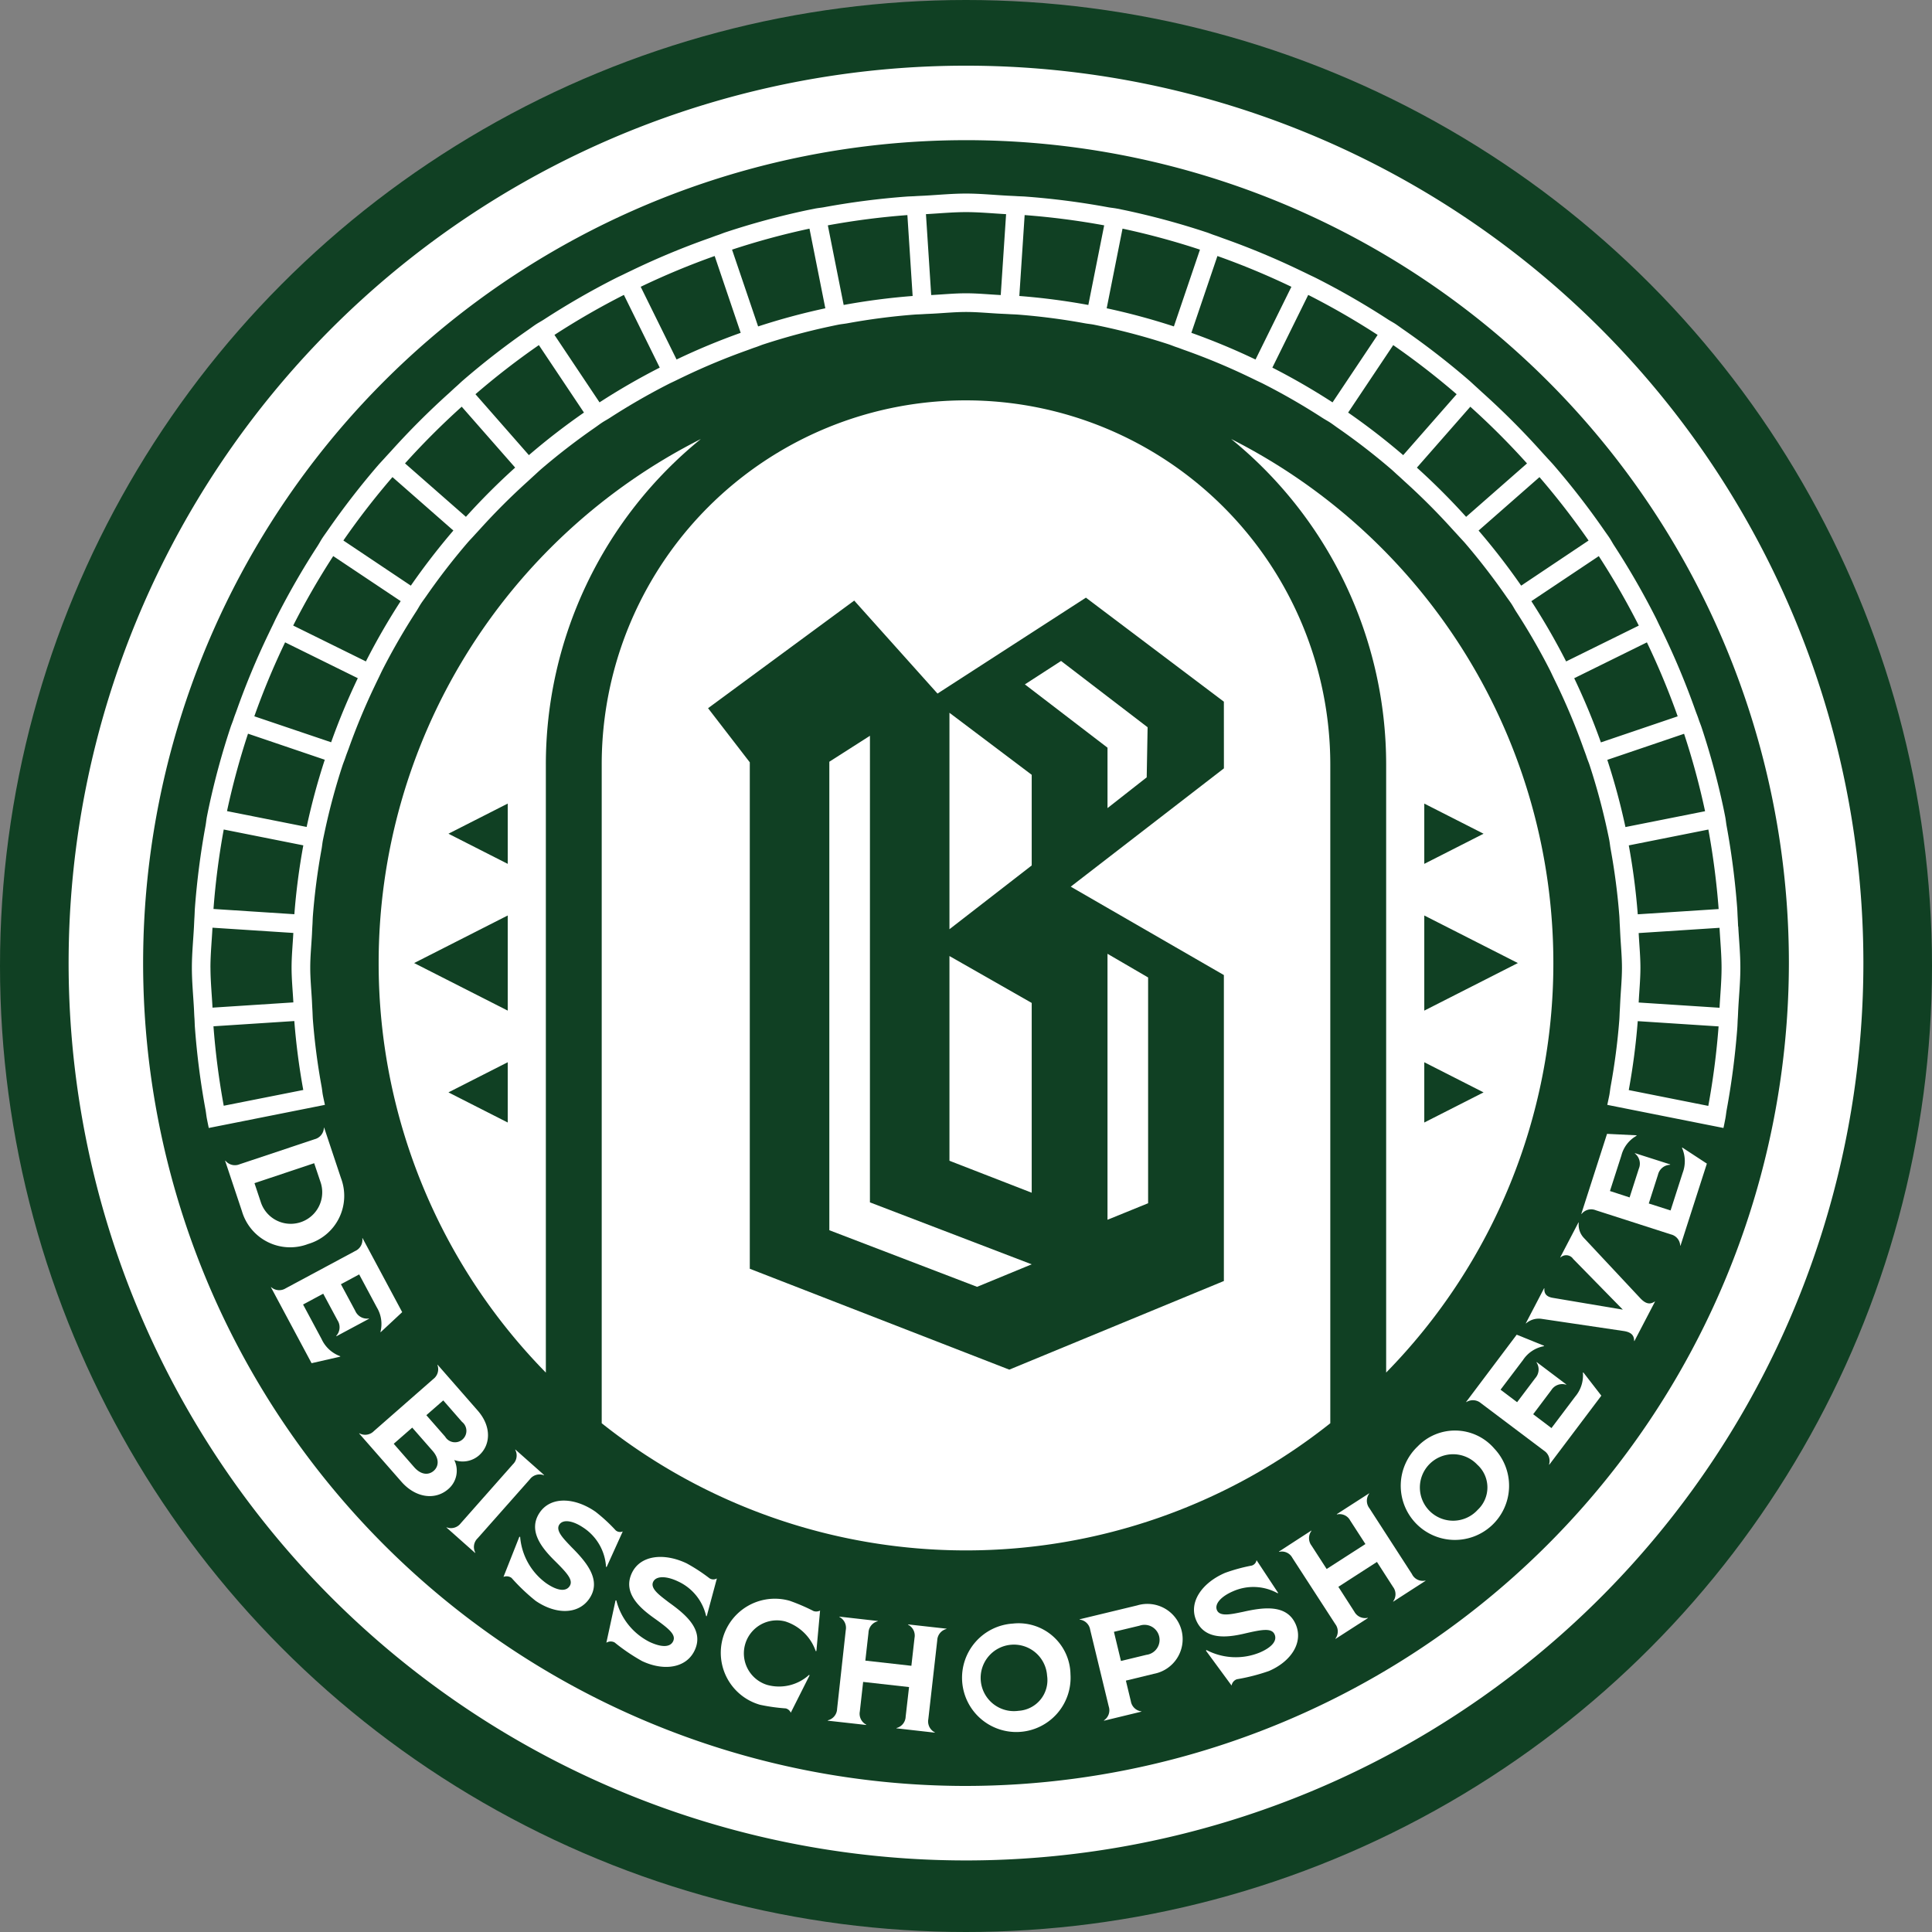
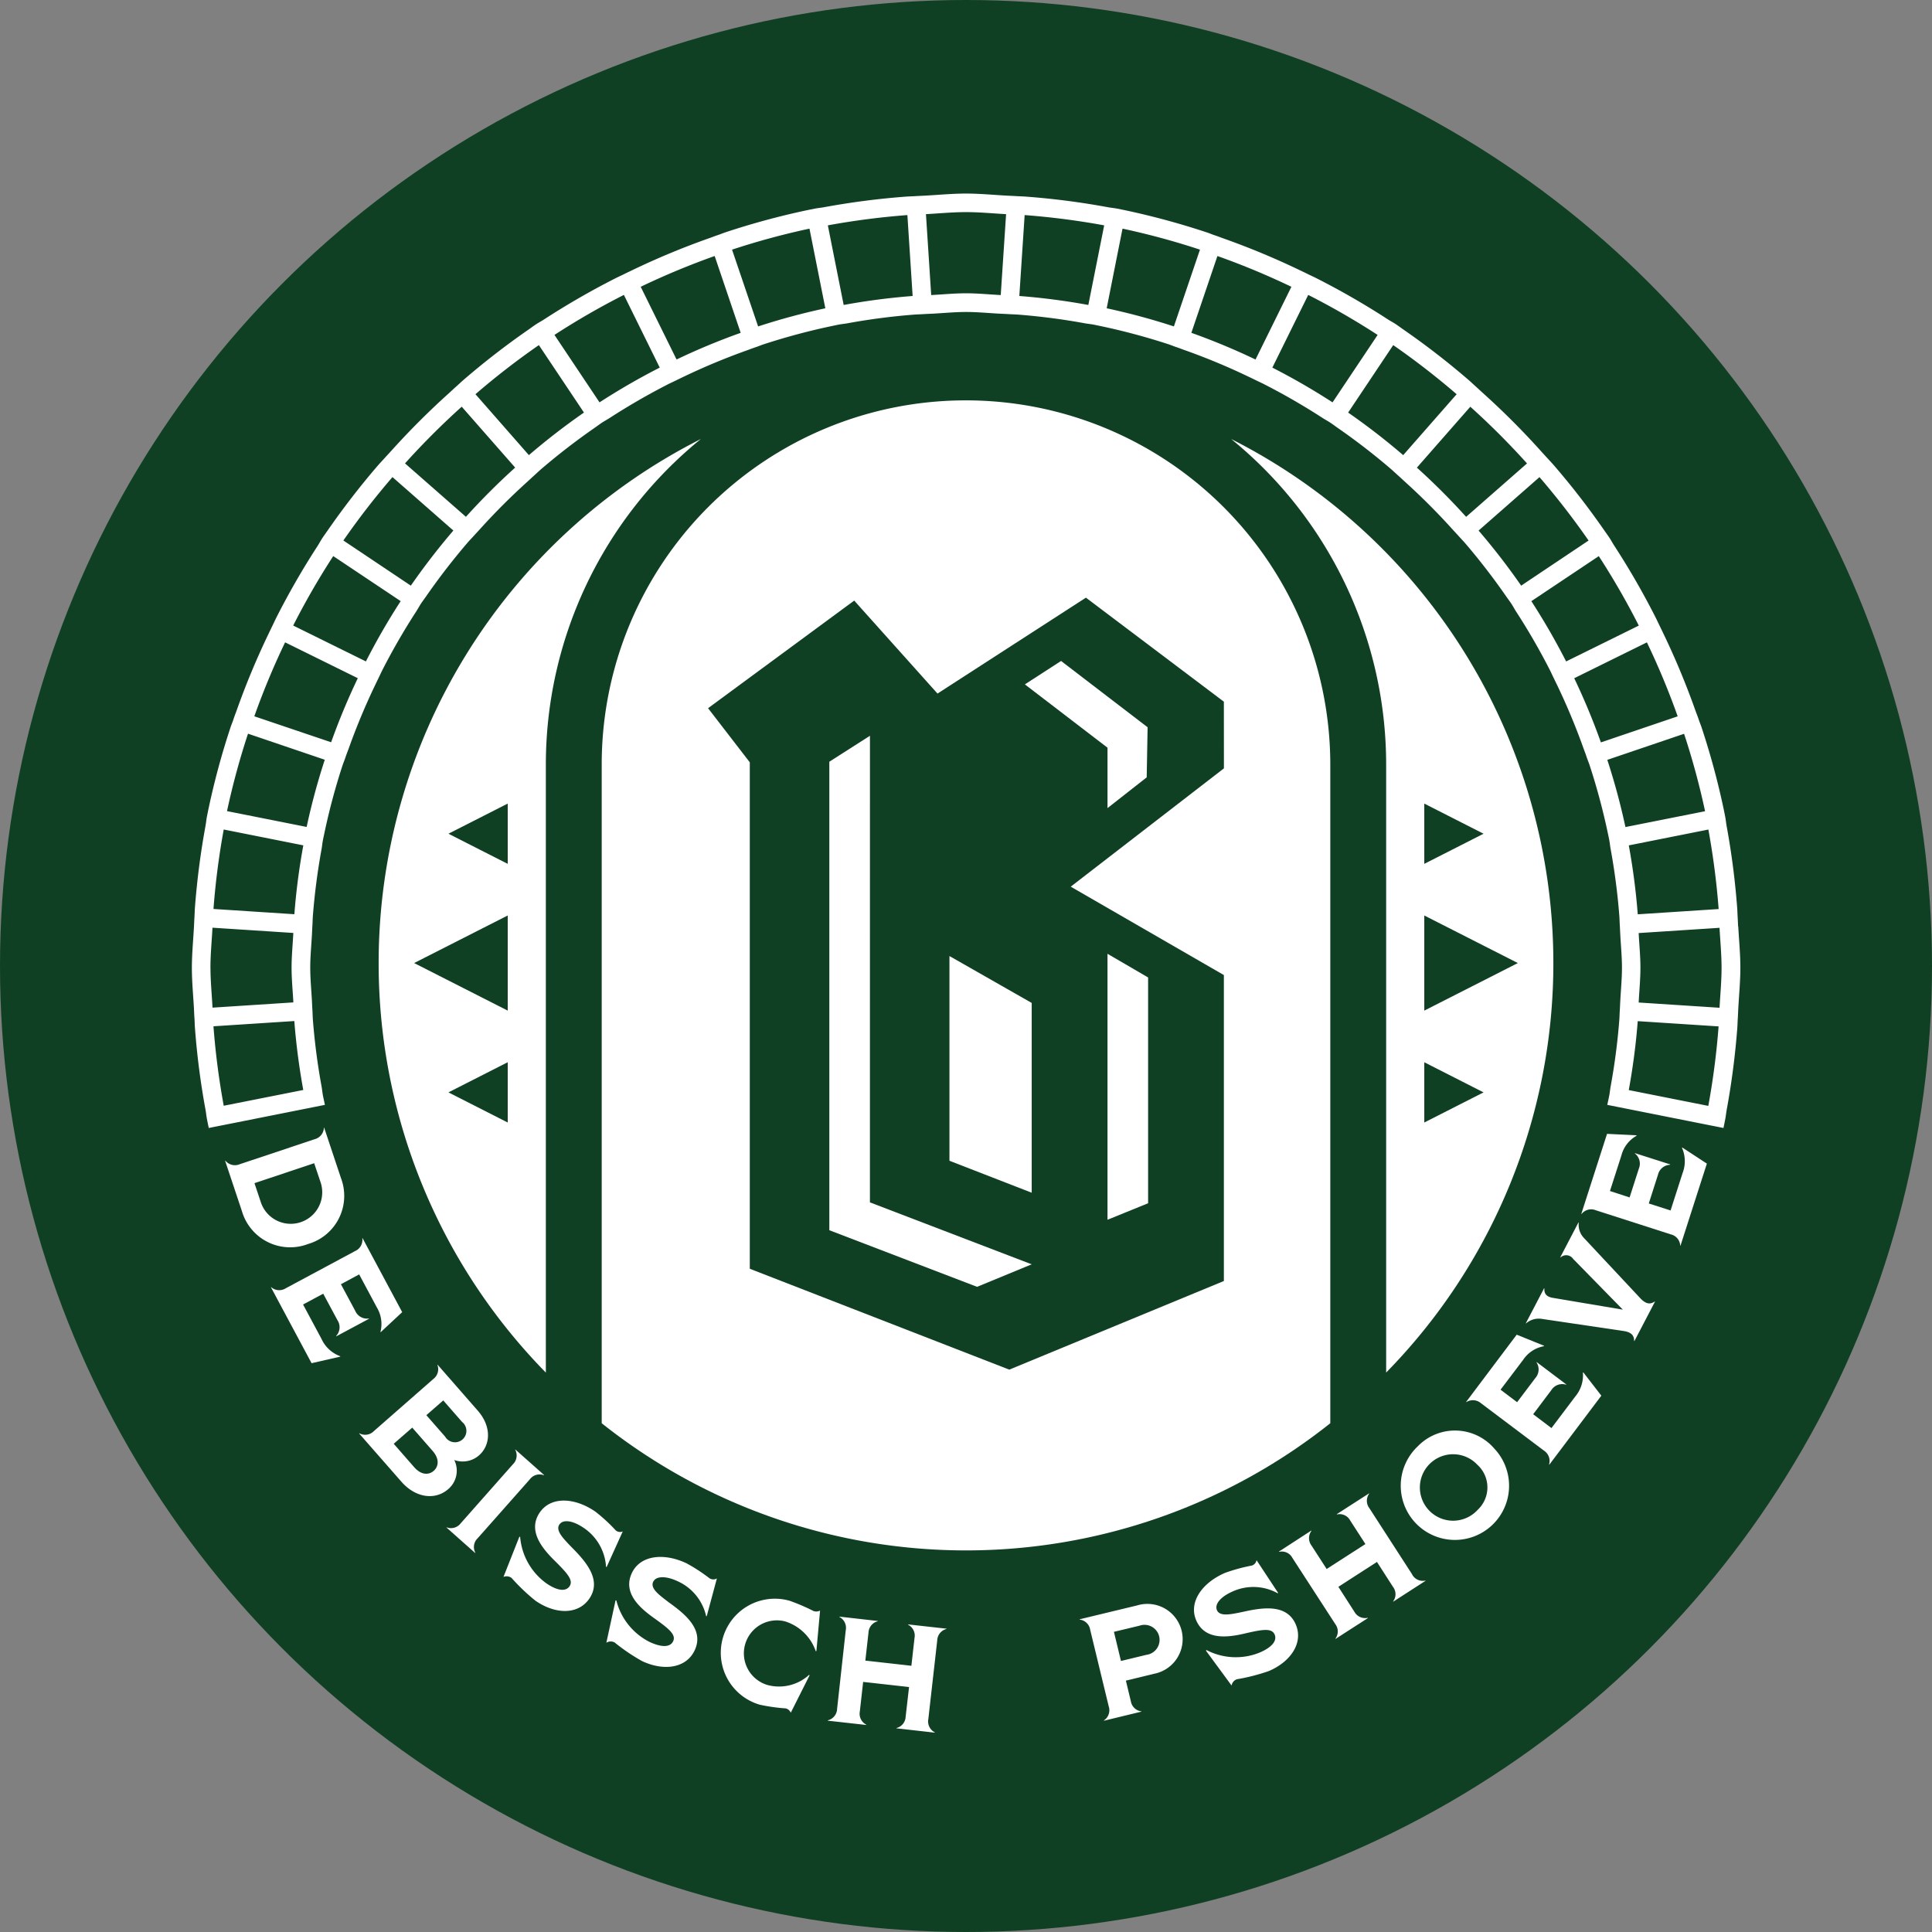
<svg xmlns="http://www.w3.org/2000/svg" width="184" height="184" viewBox="0 0 184 184">
  <rect x="0" y="0" width="184" height="184" fill="#808080" stroke="none" />
  <defs>
    <clipPath id="clip-path">
      <rect id="Rectangle_141" data-name="Rectangle 141" width="170.929" height="170.929" fill="none" />
    </clipPath>
  </defs>
  <g id="Group_391" data-name="Group 391" transform="translate(-868 -5867.739)">
    <circle id="Ellipse_2" data-name="Ellipse 2" cx="92" cy="92" r="92" transform="translate(868 5867.739)" fill="#104023" />
    <g id="Group_289" data-name="Group 289" transform="translate(874.535 5873.994)">
      <g id="Group_288" data-name="Group 288" clip-path="url(#clip-path)">
-         <path id="Path_293" data-name="Path 293" d="M85.465,0a85.465,85.465,0,1,0,85.465,85.465A85.465,85.465,0,0,0,85.465,0m0,163.835a78.37,78.37,0,1,1,78.371-78.371,78.46,78.46,0,0,1-78.371,78.371" fill="#fff" />
        <path id="Path_294" data-name="Path 294" d="M214.687,236.506l7.834,3.044V221.475l-7.834-4.467Z" transform="translate(-130.798 -132.212)" fill="#fff" />
        <path id="Path_295" data-name="Path 295" d="M189.279,163.325l-3.868,2.471v44.619l14.071,5.391,5.2-2.144-15.405-5.9Z" transform="translate(-112.962 -99.506)" fill="#fff" />
-         <path id="Path_296" data-name="Path 296" d="M214.687,178.334l7.834-6.073v-8.633l-7.834-5.907Z" transform="translate(-130.798 -96.092)" fill="#fff" />
        <path id="Path_297" data-name="Path 297" d="M257.075,218.716l-3.868-2.255v25.331l3.868-1.574Z" transform="translate(-154.266 -131.879)" fill="#fff" />
        <path id="Path_298" data-name="Path 298" d="M164.626,81.573a34.663,34.663,0,0,0-34.695,34.693v62.724a55.751,55.751,0,0,0,69.389,0V116.266a34.7,34.7,0,0,0-34.695-34.693m24.563,35.048L174.6,127.887l14.584,8.419v29.138l-20.437,8.441-24.713-9.607V116.045l-3.974-5.154,13.919-10.249,7.933,8.856,14.135-9.135,13.137,9.906Z" transform="translate(-79.16 -49.698)" fill="#fff" />
        <path id="Path_299" data-name="Path 299" d="M233.068,147.323l7.87,6.03v5.753l3.733-2.929.086-4.77-3.819-2.925-4.423-3.389Z" transform="translate(-141.996 -88.399)" fill="#fff" />
        <path id="Path_300" data-name="Path 300" d="M75.565,140.9a55.645,55.645,0,0,0,15.924,39.005V122A39.944,39.944,0,0,1,106.254,90.99,55.919,55.919,0,0,0,75.565,140.9m12.293,15.187-5.646-2.87,5.646-2.87Zm0-10.657-8.913-4.53,8.913-4.53Zm0-13.977-5.646-2.87,5.646-2.87Z" transform="translate(-46.038 -55.436)" fill="#fff" />
        <path id="Path_301" data-name="Path 301" d="M46.029,269.915a4.774,4.774,0,0,0,3.141-6.284l-1.6-4.8-.024.007a1.173,1.173,0,0,1-.884,1.095l-7.139,2.383a1.163,1.163,0,0,1-1.357-.34l-.029.008,1.6,4.794a4.785,4.785,0,0,0,6.293,3.138m-4.479-3.949-.617-1.849,5.685-1.9.62,1.842a3,3,0,0,1-5.689,1.906" transform="translate(-23.233 -157.691)" fill="#fff" />
        <path id="Path_302" data-name="Path 302" d="M54.131,295.364l-1.769-3.3,1.918-1.031,1.362,2.535a1.215,1.215,0,0,1-.122,1.483l.018.035,3.106-1.663-.017-.027a1.225,1.225,0,0,1-1.3-.735l-1.361-2.529,1.739-.934,1.676,3.131a3.054,3.054,0,0,1,.347,2.356l.035.006,2.039-1.9-3.778-7.053-.021.014a1.164,1.164,0,0,1-.682,1.219l-6.609,3.548a1.16,1.16,0,0,1-1.39-.111l-.024.006,3.874,7.239,2.723-.623.009-.041a3.122,3.122,0,0,1-1.769-1.615" transform="translate(-30.033 -174.08)" fill="#fff" />
        <path id="Path_303" data-name="Path 303" d="M79.854,325.688a2.366,2.366,0,0,0,2.356-.436c1.1-.963,1.236-2.729-.122-4.274l-3.818-4.365-.016.021a1.171,1.171,0,0,1-.393,1.343L72.2,322.938a1.159,1.159,0,0,1-1.38.208l-.024.014,4.019,4.586c1.336,1.538,3.206,1.815,4.471.714a2.3,2.3,0,0,0,.572-2.772M77.9,326.721c-.45.394-1.168.443-1.871-.361l-1.936-2.216,1.763-1.539,1.936,2.21c.7.8.555,1.518.108,1.906m-.7-5.3,1.61-1.407,1.787,2.044a1.087,1.087,0,1,1-1.607,1.407Z" transform="translate(-43.13 -192.896)" fill="#fff" />
        <path id="Path_304" data-name="Path 304" d="M100.028,340.13a1.149,1.149,0,0,1,1.34-.381l.018-.021L98.65,337.3l-.018.02a1.157,1.157,0,0,1-.218,1.38l-4.974,5.625a1.165,1.165,0,0,1-1.343.381l-.017.015,2.732,2.425.024-.022a1.148,1.148,0,0,1,.215-1.372Z" transform="translate(-56.099 -205.502)" fill="#fff" />
        <path id="Path_305" data-name="Path 305" d="M113.629,352.322a4.809,4.809,0,0,1,2.13,3.713l.059.014,1.534-3.387a.637.637,0,0,1-.669-.1,15.919,15.919,0,0,0-1.933-1.78c-1.971-1.364-4.228-1.475-5.293.062-1.181,1.712.177,3.373,1.34,4.538,1.286,1.268,1.881,1.933,1.483,2.508-.384.555-1.233.388-2.224-.3a6.055,6.055,0,0,1-2.476-4.406l-.076-.015-1.512,3.825a.791.791,0,0,1,.773.1,18.459,18.459,0,0,0,2.286,2.176c1.885,1.3,4.042,1.345,5.109-.194,1.222-1.774-.281-3.511-1.694-4.926-.735-.774-1.552-1.565-1.148-2.147.364-.526,1.307-.367,2.307.318" transform="translate(-64.577 -213.067)" fill="#fff" />
        <path id="Path_306" data-name="Path 306" d="M140.908,365.517a16.641,16.641,0,0,0-2.2-1.44c-2.165-1.032-4.413-.784-5.217.914-.89,1.877.72,3.3,2.057,4.26,1.48,1.054,2.168,1.615,1.871,2.244-.291.611-1.154.576-2.245.064a6.089,6.089,0,0,1-3.163-3.95l-.076-.007-.876,4.033a.791.791,0,0,1,.784-.027,18.242,18.242,0,0,0,2.611,1.772c2.076.984,4.216.679,5.012-1.011.925-1.947-.838-3.422-2.47-4.586-.849-.658-1.783-1.3-1.478-1.947.276-.575,1.229-.575,2.335-.055a4.792,4.792,0,0,1,2.708,3.317l.056.015.969-3.6a.67.67,0,0,1-.675,0" transform="translate(-79.846 -221.44)" fill="#fff" />
        <path id="Path_307" data-name="Path 307" d="M167.7,374.773a18.562,18.562,0,0,0-2.269-.977,5.149,5.149,0,1,0-2.84,9.9,17.481,17.481,0,0,0,2.459.347.71.71,0,0,1,.477.41l1.792-3.561-.048-.043a4.238,4.238,0,0,1-3.99.957,3.143,3.143,0,0,1,1.734-6.041,4.518,4.518,0,0,1,2.89,2.827l.062-.014.35-3.852a.808.808,0,0,1-.617.048" transform="translate(-96.75 -227.593)" fill="#fff" />
        <path id="Path_308" data-name="Path 308" d="M192.671,378.779a1.159,1.159,0,0,1,.62,1.254l-.3,2.661-4.385-.493.3-2.659a1.165,1.165,0,0,1,.881-1.089l.006-.027-3.664-.415,0,.027a1.168,1.168,0,0,1,.613,1.261l-.825,7.5a1.157,1.157,0,0,1-.885,1.087v.035l3.661.409.006-.027a1.167,1.167,0,0,1-.617-1.262l.315-2.812,4.372.491-.323,2.812a1.158,1.158,0,0,1-.876,1.089l-.006.027,3.664.415,0-.027a1.165,1.165,0,0,1-.623-1.261l.849-7.5a1.159,1.159,0,0,1,.879-1.087l0-.029-3.661-.408Z" transform="translate(-112.728 -230.302)" fill="#fff" />
-         <path id="Path_309" data-name="Path 309" d="M222.6,379.688a5.169,5.169,0,1,0,5.491,4.823,4.941,4.941,0,0,0-5.491-4.823m.544,8.307a3.167,3.167,0,1,1,2.72-3.346,2.923,2.923,0,0,1-2.72,3.346" transform="translate(-132.676 -231.316)" fill="#fff" />
        <path id="Path_310" data-name="Path 310" d="M251.92,375.078l-5.514,1.33,0,.027a1.155,1.155,0,0,1,1.009.971l1.769,7.309a1.152,1.152,0,0,1-.454,1.316l0,.035,3.572-.866-.008-.022a1.165,1.165,0,0,1-1.007-.97l-.472-1.96,2.677-.65a3.358,3.358,0,1,0-1.58-6.519m.863,4.711-2.429.588-.669-2.777,2.429-.582a1.434,1.434,0,1,1,.669,2.772" transform="translate(-150.123 -228.444)" fill="#fff" />
        <path id="Path_311" data-name="Path 311" d="M278.907,369.185c-1.054.215-2.151.477-2.432-.167-.253-.588.381-1.3,1.5-1.787a4.775,4.775,0,0,1,4.281.174l.045-.035-2.057-3.117a.648.648,0,0,1-.444.513,16.459,16.459,0,0,0-2.542.693c-2.2.941-3.5,2.791-2.764,4.516.822,1.912,2.958,1.648,4.556,1.281,1.766-.415,2.645-.561,2.92.083.262.623-.329,1.248-1.438,1.718a6.032,6.032,0,0,1-5.052-.243l-.055.056,2.443,3.325a.77.77,0,0,1,.5-.6,18.6,18.6,0,0,0,3.055-.784c2.109-.906,3.293-2.708,2.559-4.433-.852-1.974-3.124-1.634-5.074-1.192" transform="translate(-167.109 -221.921)" fill="#fff" />
        <path id="Path_312" data-name="Path 312" d="M307.677,355.677l-4.071-6.3a1.16,1.16,0,0,1-.009-1.4l-.015-.014-3.079,1.98.014.029a1.14,1.14,0,0,1,1.264.582l1.448,2.238-3.692,2.376-1.442-2.232a1.163,1.163,0,0,1-.006-1.4l-.014-.027-3.084,2,.014.027a1.135,1.135,0,0,1,1.269.576l4.083,6.3a1.155,1.155,0,0,1,.011,1.393l.014.021,3.079-1.982-.014-.029a1.159,1.159,0,0,1-1.268-.574l-1.527-2.376,3.675-2.37,1.524,2.37a1.147,1.147,0,0,1,.014,1.392l.014.021,3.079-1.988-.014-.021a1.147,1.147,0,0,1-1.268-.582" transform="translate(-179.724 -211.995)" fill="#fff" />
        <path id="Path_313" data-name="Path 313" d="M326.145,334.166a5.159,5.159,0,1,0,7.293.209,4.934,4.934,0,0,0-7.293-.209m5.713,6.042a3.165,3.165,0,1,1-.041-4.3,2.92,2.92,0,0,1,.041,4.3" transform="translate(-197.659 -202.671)" fill="#fff" />
        <path id="Path_314" data-name="Path 314" d="M351.723,312.9a3.141,3.141,0,0,1-.731,2.286l-2.262,3-1.742-1.318,1.731-2.3a1.228,1.228,0,0,1,1.407-.513l.014-.027-2.82-2.127-.016.027a1.235,1.235,0,0,1-.115,1.5l-1.731,2.294-1.577-1.192,2.145-2.834a3.035,3.035,0,0,1,2-1.31l-.007-.041-2.6-1.053-4.821,6.409.021.013a1.178,1.178,0,0,1,1.392.1l6.007,4.524a1.162,1.162,0,0,1,.482,1.316l.024.02,4.956-6.574-1.711-2.21Z" transform="translate(-207.506 -188.434)" fill="#fff" />
        <path id="Path_315" data-name="Path 315" d="M366.1,289.187l-5.393-5.764a1.839,1.839,0,0,1-.5-1.475l-.027-.014-1.739,3.332.027.006a.8.8,0,0,1,1.208.14l4.729,4.829-6.662-1.123c-.619-.1-.844-.408-.81-.907l-.024-.014-1.749,3.352.021.007a1.85,1.85,0,0,1,1.5-.436l7.8,1.156c.731.111,1,.416,1,.942l.027.015,1.96-3.756-.02-.013c-.433.3-.838.248-1.348-.278" transform="translate(-216.385 -171.768)" fill="#fff" />
        <path id="Path_316" data-name="Path 316" d="M378.284,261.669a3.135,3.135,0,0,1,.062,2.4l-1.146,3.568-2.076-.664.876-2.737a1.231,1.231,0,0,1,1.153-.949l.011-.035-3.36-1.073-.008.027a1.231,1.231,0,0,1,.382,1.448l-.881,2.743-1.871-.61,1.088-3.381a3,3,0,0,1,1.451-1.883l-.017-.043-2.8-.138-2.45,7.62.029.008a1.159,1.159,0,0,1,1.347-.353l7.15,2.3a1.155,1.155,0,0,1,.894,1.066l.024.015,2.514-7.822-2.338-1.531Z" transform="translate(-224.632 -158.611)" fill="#fff" />
        <path id="Path_317" data-name="Path 317" d="M177.293,100.96c-.015-.3-.026-.594-.044-.89s-.023-.593-.045-.885a74.077,74.077,0,0,0-1.007-7.8c-.053-.291-.077-.593-.135-.883s-.114-.581-.176-.87a72.353,72.353,0,0,0-2.062-7.6c-.091-.281-.209-.549-.3-.83s-.208-.553-.306-.832a73.232,73.232,0,0,0-3.019-7.259c-.129-.267-.256-.535-.387-.8s-.25-.535-.386-.8A73.645,73.645,0,0,0,165.5,64.7c-.163-.247-.3-.513-.461-.756s-.34-.482-.506-.725A73.61,73.61,0,0,0,159.713,57c-.194-.225-.4-.434-.6-.656s-.4-.435-.594-.654a74.082,74.082,0,0,0-5.561-5.561c-.22-.2-.432-.4-.655-.6s-.429-.4-.652-.593a73.977,73.977,0,0,0-6.223-4.82c-.244-.168-.479-.344-.725-.51s-.511-.3-.76-.461a73.452,73.452,0,0,0-6.813-3.924c-.264-.135-.535-.254-.8-.386s-.534-.258-.8-.386a73.24,73.24,0,0,0-7.261-3.02c-.279-.1-.552-.209-.832-.3s-.549-.214-.831-.3a72.765,72.765,0,0,0-7.6-2.062c-.288-.061-.579-.118-.869-.176s-.587-.08-.878-.135a73.2,73.2,0,0,0-7.8-1.007c-.293-.023-.59-.026-.882-.045s-.591-.029-.885-.045c-1.311-.07-2.6-.2-3.933-.2s-2.623.129-3.933.2c-.294.016-.59.025-.884.045s-.592.023-.884.045a73.468,73.468,0,0,0-7.806,1.007c-.286.054-.587.077-.876.135s-.579.115-.869.176a72.818,72.818,0,0,0-7.6,2.062c-.282.091-.551.209-.831.3s-.552.206-.831.3a72.942,72.942,0,0,0-7.259,3.02c-.268.129-.535.254-.8.386s-.538.252-.8.386a74.05,74.05,0,0,0-6.812,3.924c-.247.162-.512.3-.758.461s-.484.341-.726.51a73.707,73.707,0,0,0-6.222,4.82c-.224.191-.432.4-.653.593s-.435.4-.655.6A73.986,73.986,0,0,0,49,55.686c-.2.218-.4.432-.6.654s-.4.432-.6.656a74.838,74.838,0,0,0-4.818,6.222c-.167.243-.342.479-.506.725s-.3.509-.458.756a73.682,73.682,0,0,0-3.928,6.818c-.134.262-.253.534-.385.8s-.256.534-.386.8A73.423,73.423,0,0,0,34.3,80.375c-.1.279-.211.552-.3.832s-.212.549-.3.83a72.343,72.343,0,0,0-2.06,7.6c-.062.29-.12.579-.177.87s-.08.592-.135.883a73.976,73.976,0,0,0-1.007,7.8c-.021.293-.025.592-.044.885s-.03.593-.045.89c-.07,1.307-.2,2.6-.2,3.924s.129,2.623.2,3.934c.014.3.024.593.046.887s.021.594.045.888a72.782,72.782,0,0,0,1.005,7.8c.054.29.079.59.135.878s.117.584.177.874l.861-.171.879-.174,7.582-1.509,1.74-.347c-.062-.291-.126-.579-.185-.872s-.079-.588-.133-.88a62.081,62.081,0,0,1-.826-6.334c-.024-.294-.026-.593-.044-.889s-.032-.591-.045-.887c-.056-1.066-.164-2.118-.164-3.2s.107-2.124.164-3.187c.014-.3.026-.594.045-.89s.02-.593.044-.885a62.428,62.428,0,0,1,.825-6.334c.053-.292.076-.593.135-.882s.121-.579.183-.87a61.347,61.347,0,0,1,1.665-6.177c.092-.282.209-.55.3-.829s.206-.555.306-.834a62.189,62.189,0,0,1,2.452-5.9c.127-.268.255-.535.385-.8s.252-.535.386-.8a62.62,62.62,0,0,1,3.2-5.537c.161-.247.3-.512.461-.757s.343-.479.509-.722a63.061,63.061,0,0,1,3.91-5.061c.193-.226.4-.434.6-.656s.4-.435.6-.655a62.806,62.806,0,0,1,4.519-4.518c.22-.2.432-.4.653-.6s.431-.4.653-.594a63.365,63.365,0,0,1,5.063-3.91c.244-.168.478-.347.724-.511s.511-.3.758-.462a62.911,62.911,0,0,1,5.533-3.193c.265-.137.535-.256.8-.387s.534-.259.8-.386a62.42,62.42,0,0,1,5.9-2.453c.279-.1.553-.209.832-.3s.55-.214.831-.3a62.055,62.055,0,0,1,6.178-1.666c.29-.062.576-.124.867-.182s.59-.082.876-.135a62.279,62.279,0,0,1,6.343-.826c.293-.023.59-.026.882-.046s.592-.029.887-.044c1.066-.055,2.117-.162,3.194-.162s2.13.107,3.2.162c.3.015.592.026.884.044s.593.023.884.046a62.163,62.163,0,0,1,6.342.826c.291.053.588.077.876.135s.579.12.87.182a62,62,0,0,1,6.177,1.666c.284.091.552.209.831.3s.553.206.831.3a61.98,61.98,0,0,1,5.9,2.453c.267.127.535.255.8.386s.538.25.8.387a62.484,62.484,0,0,1,5.531,3.193c.249.162.513.3.76.462s.479.343.723.511a62.706,62.706,0,0,1,5.061,3.91c.226.193.434.4.655.594s.437.4.655.6a62.943,62.943,0,0,1,4.518,4.518c.2.22.4.433.6.655s.4.431.6.656a62.7,62.7,0,0,1,3.91,5.061c.167.243.346.476.511.722s.3.51.458.757a62.15,62.15,0,0,1,3.2,5.537c.135.264.255.534.385.8s.259.532.388.8a62.5,62.5,0,0,1,2.452,5.9c.1.279.209.553.3.834s.214.547.3.829a62.089,62.089,0,0,1,1.666,6.177c.061.291.126.579.182.87s.082.59.135.882a62.1,62.1,0,0,1,.825,6.334c.024.293.026.591.045.885s.029.593.046.89c.053,1.062.161,2.11.161,3.187s-.108,2.132-.161,3.2c-.017.3-.027.593-.046.887s-.023.594-.045.889a61.758,61.758,0,0,1-.826,6.334c-.052.291-.076.59-.135.88s-.122.581-.184.872l1.741.347,7.582,1.509.881.174.86.171c.064-.291.12-.582.177-.874s.082-.588.135-.878a74.1,74.1,0,0,0,1.008-7.8c.021-.294.024-.593.045-.888s.027-.591.044-.887c.07-1.311.2-2.606.2-3.934s-.129-2.617-.2-3.924M31.8,104.884c0-1.286.127-2.539.194-3.808l7.7.5c-.056,1.1-.167,2.189-.167,3.3s.112,2.209.17,3.314l-7.7.5c-.065-1.272-.194-2.53-.194-3.819m1.263,13.162a71.882,71.882,0,0,1-.978-7.567l7.7-.5a64.516,64.516,0,0,0,.853,6.565Zm6.724-18.241-7.7-.5a71.531,71.531,0,0,1,.976-7.567l7.579,1.509a63.554,63.554,0,0,0-.853,6.563m1.17-8.316-7.584-1.508a71.755,71.755,0,0,1,2-7.374l7.311,2.482a63.455,63.455,0,0,0-1.727,6.4m2.336-8.064L35.98,80.943A71.435,71.435,0,0,1,38.911,73.9l6.923,3.414a63.748,63.748,0,0,0-2.543,6.112m3.316-7.709L39.681,72.3a72.451,72.451,0,0,1,3.813-6.616l6.424,4.29a63.6,63.6,0,0,0-3.311,5.74M50.885,68.5,44.46,64.2a72.076,72.076,0,0,1,4.676-6.039l5.8,5.09A64.723,64.723,0,0,0,50.885,68.5m5.246-6.556-5.8-5.088a72.774,72.774,0,0,1,5.4-5.4l5.09,5.8a64.4,64.4,0,0,0-4.683,4.682m5.99-5.87-5.088-5.8a71.92,71.92,0,0,1,6.039-4.677l4.294,6.425a64.309,64.309,0,0,0-5.244,4.054m6.727-5.026-4.292-6.424a71.835,71.835,0,0,1,6.612-3.81l3.414,6.924a64.46,64.46,0,0,0-5.734,3.31m7.337-4.081-3.416-6.926a71.845,71.845,0,0,1,7.045-2.931L82.3,44.422a63.466,63.466,0,0,0-6.114,2.543m7.774-3.152L81.477,36.5a70.968,70.968,0,0,1,7.374-2l1.509,7.585a63.768,63.768,0,0,0-6.4,1.728m8.148-2.044L90.6,34.186a72.046,72.046,0,0,1,7.576-.978l.5,7.705a64.086,64.086,0,0,0-6.572.855m14.963-.944c-1.1-.056-2.192-.168-3.311-.168s-2.207.112-3.312.168l-.5-7.705c1.271-.068,2.529-.194,3.816-.194s2.546.126,3.816.194ZM175.435,99.3l-7.7.5a63.444,63.444,0,0,0-.854-6.563l7.579-1.509a72.566,72.566,0,0,1,.978,7.567M115.409,41.768a64,64,0,0,0-6.572-.855l.506-7.705a72.038,72.038,0,0,1,7.575.978Zm8.148,2.044a63.648,63.648,0,0,0-6.4-1.728l1.508-7.585a70.9,70.9,0,0,1,7.375,2Zm7.775,3.152a63.616,63.616,0,0,0-6.111-2.543l2.482-7.314a71.687,71.687,0,0,1,7.045,2.931Zm7.335,4.081a64.151,64.151,0,0,0-5.732-3.31l3.416-6.924a71.752,71.752,0,0,1,6.61,3.81Zm6.729,5.026a64.31,64.31,0,0,0-5.244-4.054l4.294-6.425a72.263,72.263,0,0,1,6.04,4.677ZM146.7,57.26l5.088-5.8a72.2,72.2,0,0,1,5.4,5.4l-5.8,5.088A65.037,65.037,0,0,0,146.7,57.26m5.875,5.994,5.8-5.09a72.827,72.827,0,0,1,4.676,6.039L156.631,68.5a64.266,64.266,0,0,0-4.052-5.243m5.023,6.721,6.422-4.29a71.7,71.7,0,0,1,3.81,6.616l-6.921,3.414a64.74,64.74,0,0,0-3.311-5.74m6.622,13.45a63.438,63.438,0,0,0-2.541-6.112l6.923-3.414a71.531,71.531,0,0,1,2.931,7.044Zm.61,1.663,7.312-2.482a70.968,70.968,0,0,1,2,7.374l-7.584,1.508a63.153,63.153,0,0,0-1.728-6.4m9.623,32.957-7.579-1.507a63.539,63.539,0,0,0,.855-6.565l7.7.5a72.188,72.188,0,0,1-.979,7.567m1.069-9.342-7.7-.5c.054-1.105.166-2.2.166-3.314s-.112-2.2-.166-3.3l7.7-.5c.068,1.269.193,2.523.193,3.808s-.124,2.547-.193,3.819" transform="translate(-18.293 -18.979)" fill="#fff" />
        <path id="Path_318" data-name="Path 318" d="M314.03,140.9A55.923,55.923,0,0,0,283.342,90.99,39.951,39.951,0,0,1,298.106,122v57.9A55.645,55.645,0,0,0,314.03,140.9m-12.293-15.187,5.646,2.87-5.646,2.87Zm0,10.657,8.913,4.53-8.913,4.53Zm0,13.977,5.646,2.87-5.646,2.87Z" transform="translate(-172.626 -55.436)" fill="#fff" />
      </g>
    </g>
  </g>
</svg>